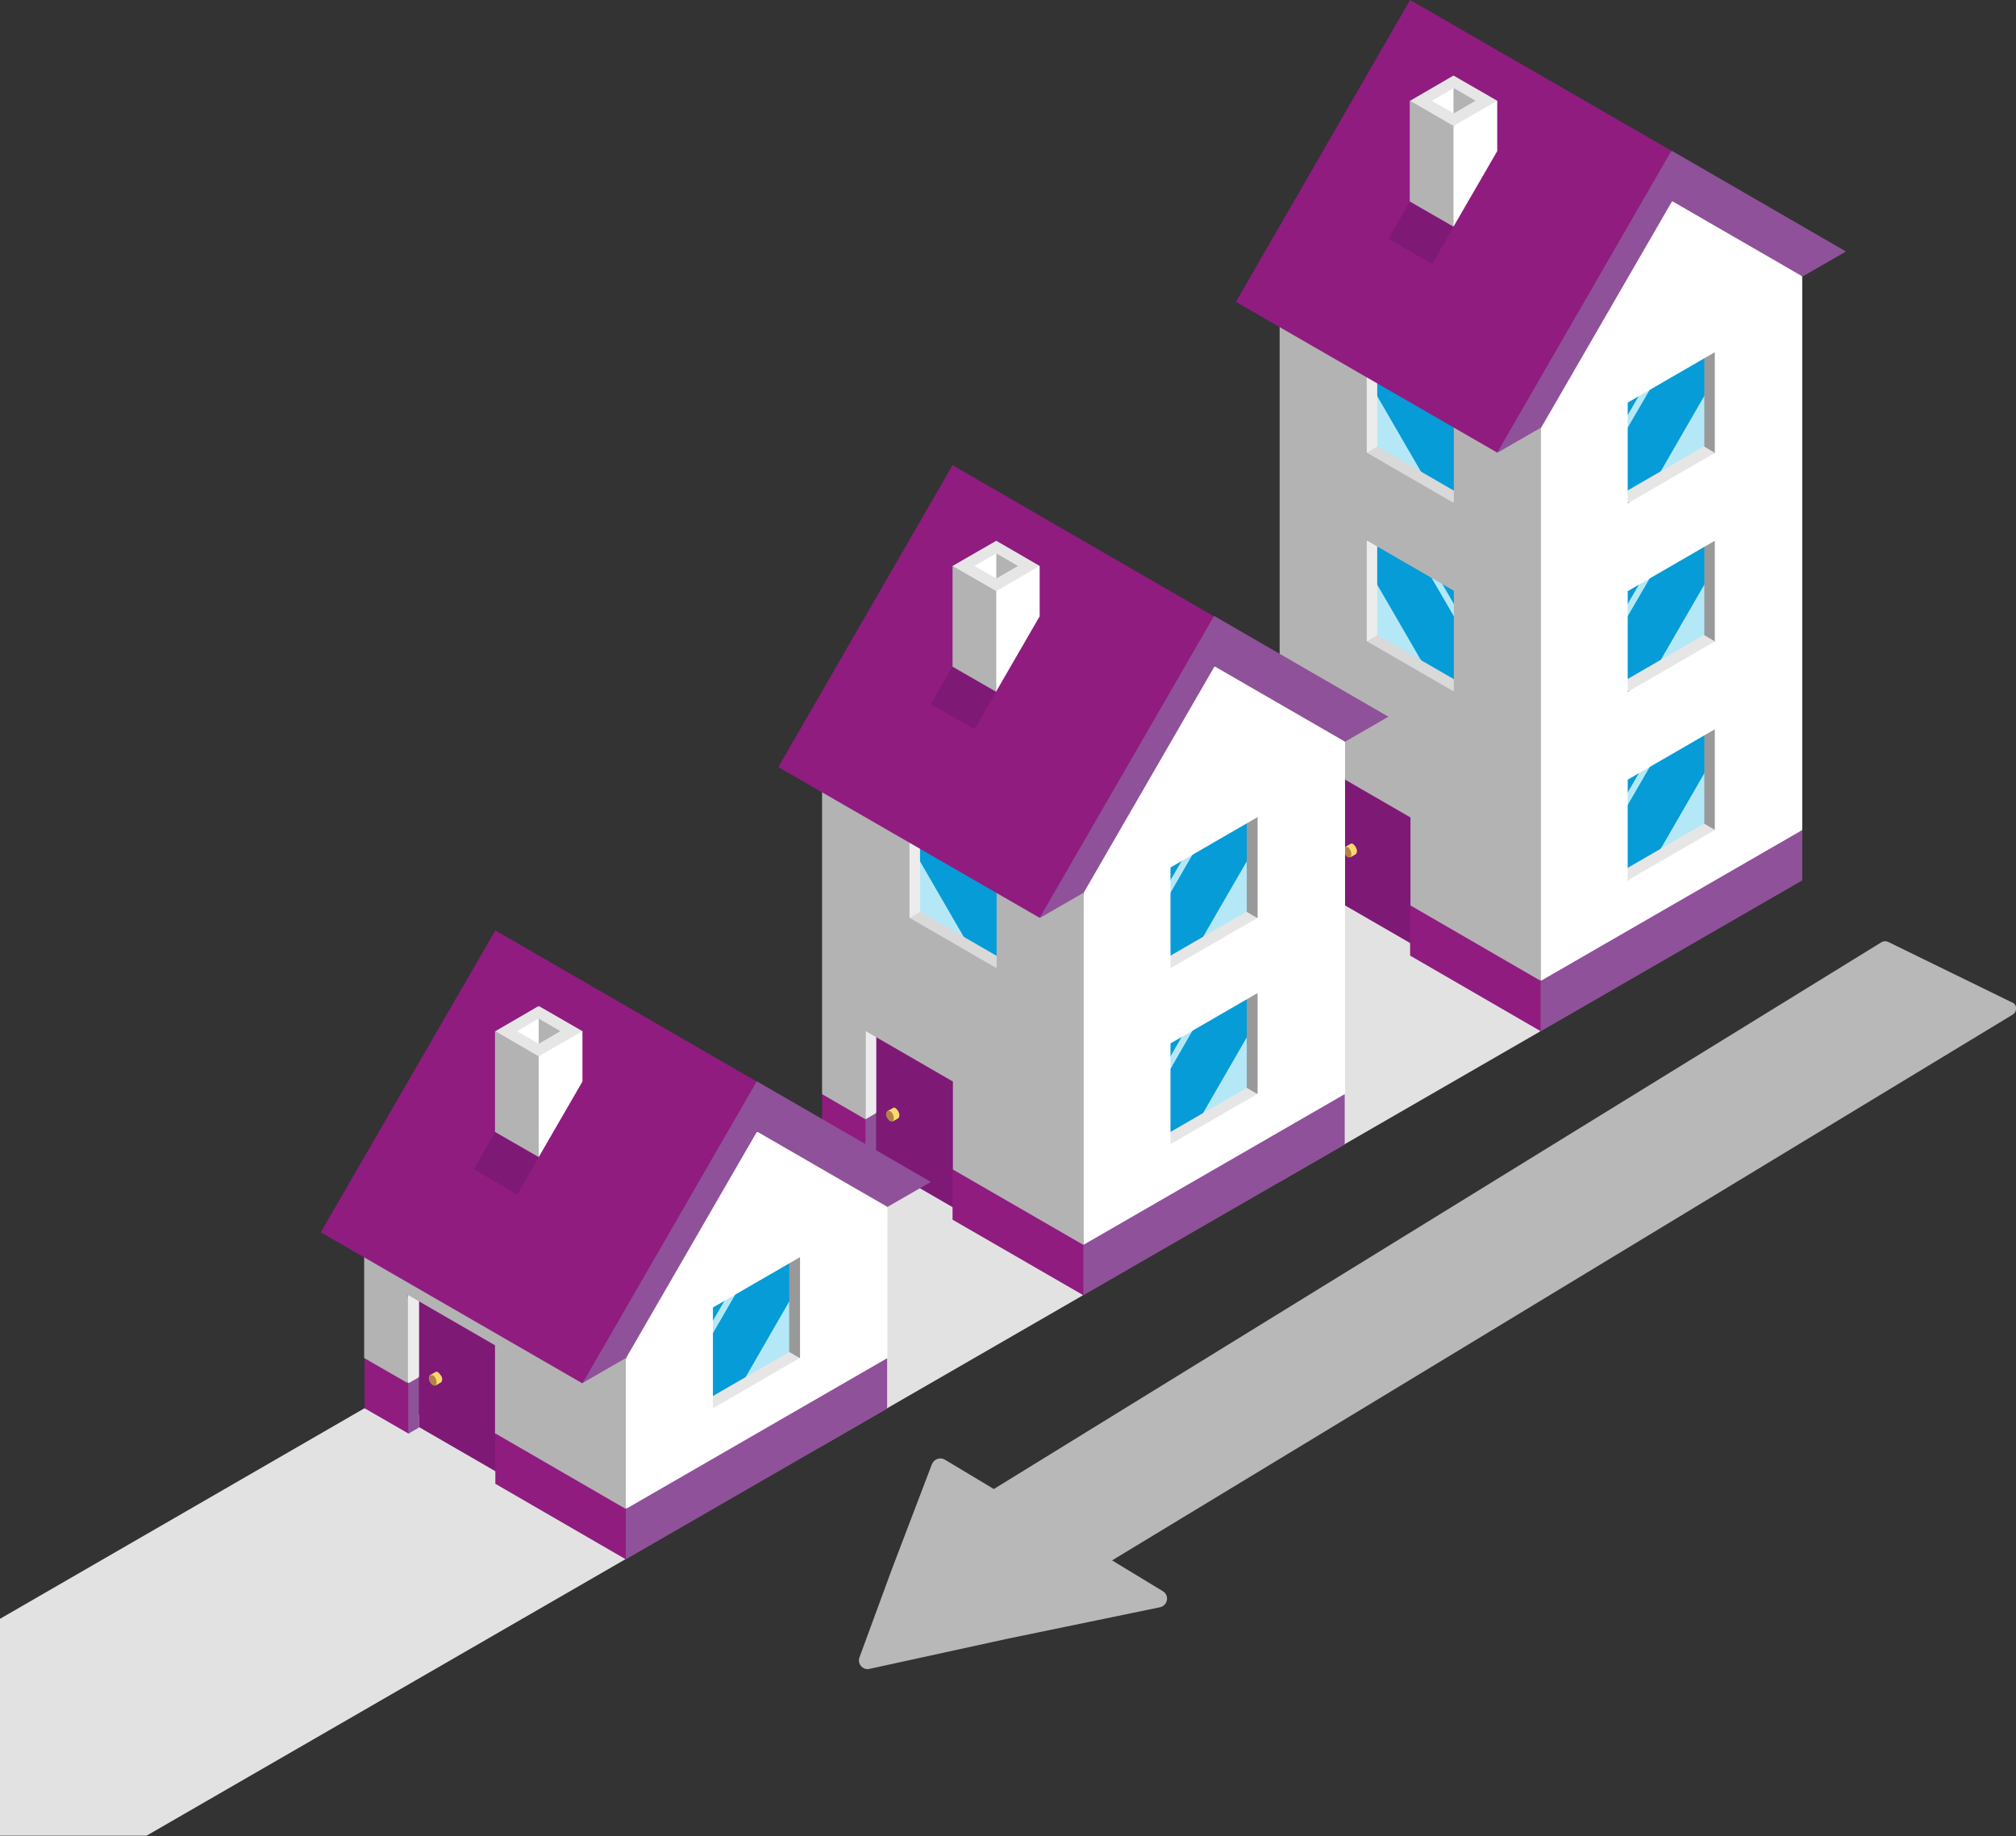
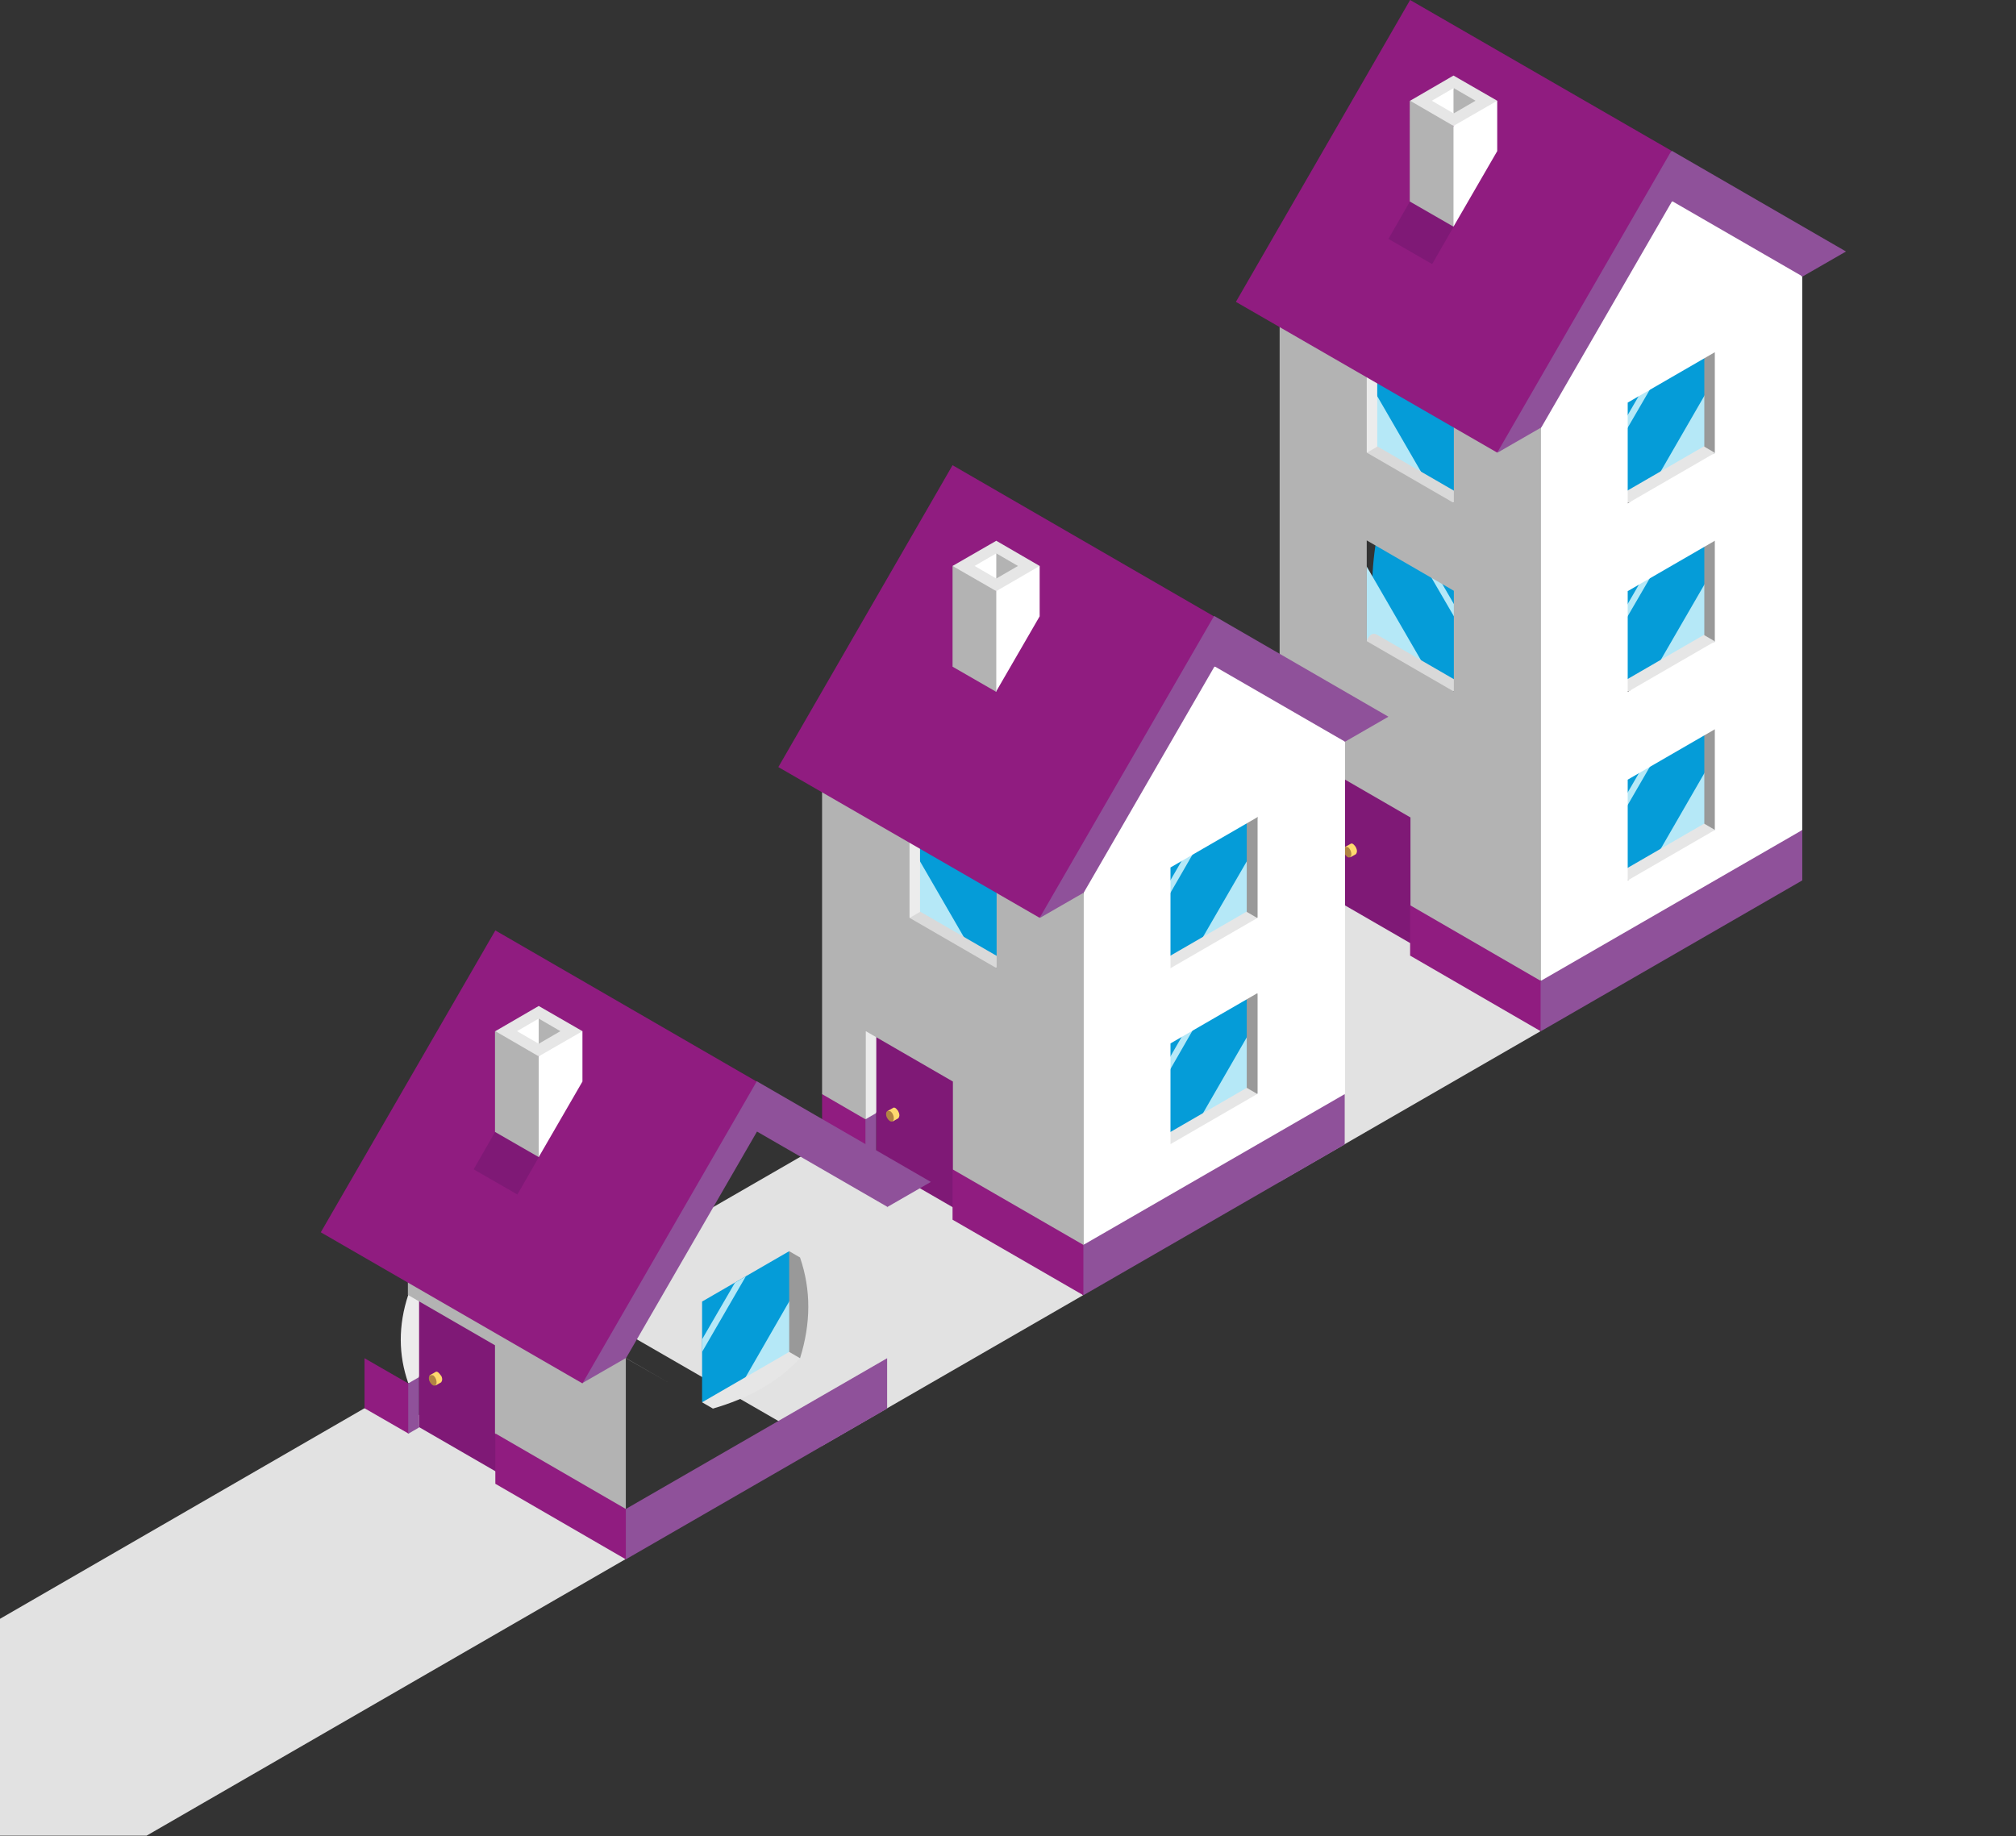
<svg xmlns="http://www.w3.org/2000/svg" id="_Ñëîé_1" width="57.63" height="52.49" viewBox="0 0 57.63 52.49">
  <rect x="0" y="0" width="57.63" height="52.49" fill="#333333" stroke="none" />
  <defs>
    <style>.cls-1{fill:#b18443;}.cls-2,.cls-3{fill:#fff;}.cls-4{fill:#059cd8;}.cls-3,.cls-5,.cls-6,.cls-7{fill-rule:evenodd;}.cls-8{fill:#901c80;}.cls-9{fill:#994242;}.cls-5{opacity:.76;}.cls-5,.cls-7{fill:#e2e2e2;}.cls-10{fill:#e6e6e6;}.cls-11{fill:#8f519a;}.cls-12{fill:#e85d5d;}.cls-6,.cls-13{fill:#b3b3b3;}.cls-14{fill:#4ec4b0;}.cls-15{fill:#7f1976;}.cls-16{fill:#999;}.cls-17{fill:#ffd96e;}.cls-18{fill:#d9d9d9;}.cls-19{fill:#b5e8f7;}.cls-20{fill:#ececec;}</style>
  </defs>
  <g>
    <path class="cls-7" d="M29.1,29.48l7.47,4.31,7.47-4.31c-2.1-2.68-4.51-4.23-7.47-4.31l-7.47,4.31h0Z" />
    <path class="cls-7" d="M16.02,37.03l7.47,4.31,7.47-4.31c-2.1-2.68-4.51-4.23-7.47-4.31l-7.47,4.31h0Z" />
    <path class="cls-7" d="M0,46.28l10.42-6.02c2.96,.09,5.37,1.64,7.47,4.31l-13.7,7.91H0v-6.21H0Z" />
  </g>
  <g>
    <path class="cls-4" d="M48.71,9.89c.17,.94,.21,1.9,0,2.88-.66,.62-1.51,1.09-2.49,1.44v-2.88l2.49-1.44h0Z" />
    <polygon class="cls-19" points="47.16 14.02 49.03 12.94 49.03 10.78 47.16 14.02 47.16 14.02" />
    <polygon class="cls-19" points="47.16 10.78 47.47 10.61 46.22 12.76 46.22 12.4 47.16 10.78 47.16 10.78" />
    <path class="cls-10" d="M48.71,12.76c.13-.08,.23,0,.31,.18-.64,.69-1.49,1.15-2.49,1.44l-.31-.18,2.49-1.44h0Z" />
    <path class="cls-16" d="M49.03,10.07c.32,.93,.31,1.89,0,2.88l-.31-.18v-2.88l.31,.18h0Z" />
    <path class="cls-4" d="M48.71,15.28c.17,.94,.21,1.9,0,2.88-.66,.62-1.51,1.09-2.49,1.44v-2.88l2.49-1.44h0Z" />
    <polygon class="cls-19" points="47.16 19.41 49.03 18.33 49.03 16.18 47.16 19.41 47.16 19.41" />
    <polygon class="cls-19" points="47.16 16.18 47.47 16 46.22 18.15 46.22 17.8 47.16 16.18 47.16 16.18" />
    <path class="cls-10" d="M48.71,18.15c.13-.08,.23,0,.31,.18-.64,.69-1.49,1.15-2.49,1.44l-.31-.18,2.49-1.44h0Z" />
    <path class="cls-16" d="M49.03,15.46c.32,.93,.31,1.89,0,2.88l-.31-.18v-2.88l.31,.18h0Z" />
    <path class="cls-4" d="M48.71,20.67c.17,.94,.21,1.9,0,2.88-.66,.62-1.51,1.09-2.49,1.44v-2.88l2.49-1.44h0Z" />
    <polygon class="cls-19" points="47.16 24.81 49.03 23.73 49.03 21.57 47.16 24.81 47.16 24.81" />
    <polygon class="cls-19" points="47.16 21.57 47.47 21.39 46.22 23.55 46.22 23.19 47.16 21.57 47.16 21.57" />
    <path class="cls-10" d="M48.71,23.55c.13-.08,.23,0,.31,.18-.64,.69-1.49,1.15-2.49,1.44l-.31-.18,2.49-1.44h0Z" />
    <path class="cls-16" d="M49.03,20.85c.32,.93,.31,1.89,0,2.88l-.31-.18v-2.88l.31,.18h0Z" />
    <path class="cls-20" d="M38.13,21.77c.24,.81,.26,1.64,0,2.5-.06,.21-.17,.27-.31,.18-.28-.8-.29-1.64,0-2.52l.31-.16h0Z" />
    <path class="cls-12" d="M38.13,24.27v1.44l-.31,.18c-.25-.49-.27-.98,0-1.44l.31-.18h0Z" />
    <polygon class="cls-15" points="40.62 23.19 40.62 27.14 38.13 25.7 38.13 21.75 40.62 23.19 40.62 23.19" />
    <path class="cls-17" d="M38.76,24.22s-.05-.07-.08-.09c-.03-.02-.06-.02-.08,0l-.16,.09,.16,.29,.16-.09s.03-.04,.03-.08-.01-.08-.03-.11h0Z" />
    <path class="cls-1" d="M38.52,24.22s-.06-.02-.08,0c-.02,.01-.03,.04-.03,.08s.01,.08,.03,.11c.02,.04,.05,.07,.08,.09,.03,.02,.06,.02,.08,0,.02-.01,.03-.04,.03-.08s-.01-.08-.03-.12c-.02-.04-.05-.07-.08-.09h0Z" />
    <path class="cls-4" d="M39.37,9.89c-.17,.94-.21,1.9,0,2.88,.66,.62,1.51,1.09,2.49,1.44v-2.88l-2.49-1.44h0Z" />
    <polygon class="cls-19" points="40.93 14.02 39.06 12.94 39.06 10.79 40.93 14.02 40.93 14.02" />
    <polygon class="cls-14" points="40.93 10.79 40.62 10.61 41.87 12.76 41.87 12.4 40.93 10.79 40.93 10.79" />
    <path class="cls-18" d="M39.37,12.76c-.13-.08-.23,0-.31,.18,.64,.69,1.49,1.15,2.49,1.44l.31-.18-2.49-1.44h0Z" />
    <path class="cls-20" d="M39.06,10.07c-.32,.93-.31,1.89,0,2.88l.31-.18v-2.88l-.31,.18h0Z" />
    <path class="cls-4" d="M39.37,15.28c-.17,.94-.21,1.9,0,2.88,.66,.62,1.51,1.09,2.49,1.44v-2.88l-2.49-1.44h0Z" />
    <polygon class="cls-19" points="40.93 19.41 39.06 18.33 39.06 16.18 40.93 19.41 40.93 19.41" />
    <polygon class="cls-19" points="40.93 16.18 40.62 16 41.87 18.15 41.87 17.8 40.93 16.18 40.93 16.18" />
    <path class="cls-18" d="M39.37,18.15c-.13-.08-.23,0-.31,.18,.64,.69,1.49,1.15,2.49,1.44l.31-.18-2.49-1.44h0Z" />
-     <path class="cls-20" d="M39.06,15.46c-.32,.93-.31,1.89,0,2.88l.31-.18v-2.88l-.31,.18h0Z" />
    <path class="cls-3" d="M44.04,12.22c.63-2.23,1.89-4.39,3.74-6.47,1.48,.02,2.71,.77,3.74,2.16v15.82c-2.45,2.26-4.94,3.71-7.47,4.31-.96-3.39-1.01-12.5,0-15.82h0Zm2.49,10.07l2.49-1.44v2.88l-2.49,1.44v-2.88h0Zm0-5.39l2.49-1.44v2.88l-2.49,1.44v-2.88h0Zm0-5.39l2.49-1.44v2.88l-2.49,1.44v-2.88h0Z" />
    <path class="cls-11" d="M51.52,23.73v1.44l-7.47,4.31c-.42-.5-.42-.98,0-1.44l7.47-4.31h0Z" />
    <path class="cls-6" d="M40.31,25.88c.81,1.14,2.07,1.84,3.74,2.16V12.22l-7.47-4.31v15.82c.23,.65,.64,.89,1.25,.72v-2.52l2.49,1.44v2.52h0Zm1.25-8.99l-2.49-1.44v2.88l2.49,1.44v-2.88h0Zm0-5.39l-2.49-1.44v2.88l2.49,1.44v-2.88h0Z" />
    <polygon class="cls-8" points="44.04 28.04 44.04 29.48 40.31 27.32 40.31 25.88 44.04 28.04 44.04 28.04" />
    <polygon class="cls-9" points="37.82 24.45 37.82 25.88 36.57 25.17 36.57 23.73 37.82 24.45 37.82 24.45" />
    <path class="cls-11" d="M51.52,7.91l1.25-.72-4.98-2.88c-2.81,2.49-4.44,5.38-4.98,8.63l1.25-.72,3.74-6.47,3.74,2.16h0Z" />
    <polygon class="cls-8" points="40.31 0 47.78 4.31 42.8 12.94 35.33 8.63 40.31 0 40.31 0" />
    <path class="cls-15" d="M40.31,5.75c.56-.06,.96,.22,1.25,.72l-.62,1.08-1.25-.72,.62-1.08h0Z" />
    <path class="cls-2" d="M42.8,2.88v1.44l-1.25,2.16c-.37-1.07-.38-2.03,0-2.88,.27-.43,.69-.66,1.25-.72h0Z" />
    <path class="cls-13" d="M41.55,3.6v2.88l-1.25-.72V2.88c.49,.06,.91,.29,1.25,.72h0Z" />
    <polygon class="cls-10" points="41.55 2.16 42.8 2.88 41.55 3.6 40.31 2.88 41.55 2.16 41.55 2.16" />
    <path class="cls-13" d="M42.18,2.88l-.62-.36c-.13,.29-.14,.53,0,.72l.62-.36h0Z" />
    <polygon class="cls-2" points="40.93 2.88 41.55 2.52 41.55 3.24 40.93 2.88 40.93 2.88" />
  </g>
  <g>
    <path class="cls-4" d="M35.64,23.19c.17,.94,.21,1.9,0,2.88-.66,.62-1.51,1.09-2.49,1.44v-2.88l2.49-1.44h0Z" />
    <polygon class="cls-19" points="34.08 27.32 35.95 26.24 35.95 24.09 34.08 27.32 34.08 27.32" />
    <polygon class="cls-19" points="34.08 24.09 34.39 23.91 33.15 26.06 33.15 25.7 34.08 24.09 34.08 24.09" />
    <path class="cls-10" d="M35.64,26.06c.13-.08,.23,0,.31,.18-.64,.69-1.49,1.15-2.49,1.44l-.31-.18,2.49-1.44h0Z" />
    <path class="cls-16" d="M35.95,23.37c.32,.93,.31,1.89,0,2.88l-.31-.18v-2.88l.31,.18h0Z" />
    <path class="cls-4" d="M35.64,28.22c.17,.94,.21,1.9,0,2.88-.66,.62-1.51,1.09-2.49,1.44v-2.88l2.49-1.44h0Z" />
    <polygon class="cls-19" points="34.08 32.36 35.95 31.28 35.95 29.12 34.08 32.36 34.08 32.36" />
    <polygon class="cls-19" points="34.08 29.12 34.39 28.94 33.15 31.1 33.15 30.74 34.08 29.12 34.08 29.12" />
    <path class="cls-10" d="M35.64,31.1c.13-.08,.23,0,.31,.18-.64,.69-1.49,1.15-2.49,1.44l-.31-.18,2.49-1.44h0Z" />
    <path class="cls-16" d="M35.95,28.4c.32,.93,.31,1.89,0,2.88l-.31-.18v-2.88l.31,.18h0Z" />
    <path class="cls-20" d="M25.05,29.31c.24,.81,.26,1.64,0,2.5-.06,.21-.17,.27-.31,.18-.28-.8-.29-1.64,0-2.52l.31-.16h0Z" />
    <path class="cls-11" d="M25.05,31.82v1.44l-.31,.18c-.25-.49-.27-.98,0-1.44l.31-.18h0Z" />
    <polygon class="cls-15" points="27.54 30.74 27.54 34.69 25.05 33.25 25.05 29.3 27.54 30.74 27.54 30.74" />
    <path class="cls-17" d="M25.68,31.77s-.05-.07-.08-.09c-.03-.02-.06-.02-.08,0l-.16,.09,.16,.29,.16-.09s.03-.04,.03-.08-.01-.08-.03-.11h0Z" />
    <path class="cls-1" d="M25.44,31.77s-.06-.02-.08,0c-.02,.01-.03,.04-.03,.08s.01,.08,.03,.11c.02,.04,.05,.07,.08,.09,.03,.02,.06,.02,.08,0,.02-.01,.03-.04,.03-.08s-.01-.08-.03-.12c-.02-.04-.05-.07-.08-.09h0Z" />
    <path class="cls-4" d="M26.3,23.19c-.17,.94-.21,1.9,0,2.88,.66,.62,1.51,1.09,2.49,1.44v-2.88l-2.49-1.44h0Z" />
    <polygon class="cls-19" points="27.86 27.32 25.99 26.24 25.99 24.09 27.86 27.32 27.86 27.32" />
    <polygon class="cls-14" points="27.86 24.09 27.54 23.91 28.79 26.06 28.79 25.7 27.86 24.09 27.86 24.09" />
    <path class="cls-18" d="M26.3,26.06c-.13-.07-.23,0-.31,.18,.64,.69,1.49,1.15,2.49,1.44l.31-.18-2.49-1.44h0Z" />
    <path class="cls-20" d="M25.99,23.37c-.32,.93-.31,1.89,0,2.88l.31-.18v-2.88l-.31,.18h0Z" />
    <path class="cls-3" d="M30.97,25.52c.63-2.23,1.89-4.39,3.74-6.47,1.48,.02,2.71,.77,3.74,2.16v10.07c-2.45,2.26-4.94,3.71-7.47,4.31-.96-3.39-1.01-6.75,0-10.07h0Zm2.49,4.31l2.49-1.44v2.88l-2.49,1.44v-2.88h0Zm0-5.03l2.49-1.44v2.88l-2.49,1.44v-2.88h0Z" />
    <path class="cls-11" d="M38.44,31.28v1.44l-7.47,4.31c-.42-.5-.42-.98,0-1.44l7.47-4.31h0Z" />
    <path class="cls-13" d="M25.99,22.65l-2.49-1.44v10.07c.3,.44,.71,.69,1.25,.72v-2.52l2.49,1.44v2.52c.88,1.33,2.13,2.03,3.74,2.16v-10.07l-2.49-1.44v3.59l-2.49-1.44v-3.6h0Z" />
    <polygon class="cls-8" points="30.97 35.59 30.97 37.03 27.23 34.87 27.23 33.43 30.97 35.59 30.97 35.59" />
    <polygon class="cls-8" points="24.74 32 24.74 33.43 23.5 32.71 23.5 31.28 24.74 32 24.74 32" />
    <path class="cls-11" d="M38.44,21.21l1.25-.72-4.98-2.88c-2.81,2.49-4.44,5.38-4.98,8.63l1.25-.72,3.74-6.47,3.74,2.16h0Z" />
    <polygon class="cls-8" points="27.23 13.3 34.7 17.62 29.72 26.24 22.25 21.93 27.23 13.3 27.23 13.3" />
-     <path class="cls-15" d="M27.23,19.05c.56-.06,.96,.22,1.25,.72l-.62,1.08-1.25-.72,.62-1.08h0Z" />
    <path class="cls-2" d="M29.72,16.18v1.44l-1.25,2.16c-.37-1.07-.38-2.03,0-2.88,.27-.43,.69-.66,1.25-.72h0Z" />
    <path class="cls-13" d="M28.48,16.9v2.88l-1.25-.72v-2.88c.49,.06,.91,.29,1.25,.72h0Z" />
    <polygon class="cls-10" points="28.48 15.46 29.72 16.18 28.48 16.9 27.23 16.18 28.48 15.46 28.48 15.46" />
    <path class="cls-13" d="M29.1,16.18l-.62-.36c-.13,.29-.14,.53,0,.72l.62-.36h0Z" />
    <polygon class="cls-2" points="27.86 16.18 28.48 15.82 28.48 16.54 27.86 16.18 27.86 16.18" />
  </g>
  <g>
    <path class="cls-4" d="M22.56,35.77c.17,.94,.21,1.9,0,2.88-.66,.62-1.51,1.09-2.49,1.44v-2.88l2.49-1.44h0Z" />
    <polygon class="cls-19" points="21.01 39.9 22.87 38.83 22.87 36.67 21.01 39.9 21.01 39.9" />
    <polygon class="cls-19" points="21.01 36.67 21.32 36.49 20.07 38.65 20.07 38.29 21.01 36.67 21.01 36.67" />
    <path class="cls-10" d="M22.56,38.65c.13-.08,.23,0,.31,.18-.64,.69-1.49,1.15-2.49,1.44l-.31-.18,2.49-1.44h0Z" />
    <path class="cls-16" d="M22.87,35.95c.32,.93,.31,1.89,0,2.88l-.31-.18v-2.88l.31,.18h0Z" />
    <path class="cls-20" d="M11.98,36.86c.24,.81,.26,1.64,0,2.5-.06,.21-.17,.27-.31,.18-.28-.8-.29-1.64,0-2.52l.31-.16h0Z" />
    <path class="cls-11" d="M11.98,39.37v1.44l-.31,.18c-.25-.49-.27-.98,0-1.44l.31-.18h0Z" />
    <polygon class="cls-15" points="14.47 38.29 14.47 42.24 11.98 40.8 11.98 36.85 14.47 38.29 14.47 38.29" />
    <path class="cls-17" d="M12.6,39.32s-.05-.07-.08-.09c-.03-.02-.06-.02-.08,0l-.16,.09,.17,.29,.16-.09s.03-.04,.03-.08-.01-.08-.03-.11h0Z" />
    <path class="cls-1" d="M12.37,39.32s-.06-.02-.08,0c-.02,.01-.03,.04-.03,.08s.01,.08,.03,.11c.02,.04,.05,.07,.08,.09,.03,.02,.06,.02,.08,0,.02-.01,.03-.04,.03-.08s-.01-.08-.03-.12c-.02-.04-.05-.07-.08-.09h0Z" />
-     <path class="cls-3" d="M21.63,32.35c1.61,.1,2.87,.79,3.74,2.16v4.31c-2.3,2.12-4.79,3.55-7.47,4.31-.51-1.47-.49-2.91,0-4.31,.65-2.35,1.9-4.5,3.74-6.47h0Zm-1.25,5.03l2.49-1.44v2.88l-2.49,1.44v-2.88h0Z" />
    <path class="cls-11" d="M25.36,38.83v1.44l-7.47,4.31c-.42-.5-.42-.98,0-1.44l7.47-4.31h0Z" />
-     <path class="cls-13" d="M17.89,38.83v4.31c-1.6-.12-2.86-.82-3.74-2.16v-2.52l-2.49-1.44v2.52c-.54-.03-.94-.28-1.25-.72v-4.31l7.47,4.31h0Z" />
+     <path class="cls-13" d="M17.89,38.83v4.31c-1.6-.12-2.86-.82-3.74-2.16v-2.52l-2.49-1.44v2.52v-4.31l7.47,4.31h0Z" />
    <polygon class="cls-8" points="17.89 43.14 17.89 44.58 14.16 42.42 14.16 40.98 17.89 43.14 17.89 43.14" />
    <polygon class="cls-8" points="11.67 39.55 11.67 40.98 10.42 40.26 10.42 38.83 11.67 39.55 11.67 39.55" />
    <path class="cls-11" d="M25.36,34.51l1.25-.72-4.98-2.88c-2.81,2.49-4.44,5.38-4.98,8.63l1.25-.72,3.74-6.47,3.74,2.16h0Z" />
    <polygon class="cls-8" points="14.16 26.6 21.63 30.92 16.65 39.55 9.17 35.23 14.16 26.6 14.16 26.6" />
    <path class="cls-15" d="M14.16,32.35c.56-.06,.96,.22,1.25,.72l-.62,1.08-1.25-.72,.62-1.08h0Z" />
    <path class="cls-2" d="M16.65,29.48v1.44l-1.25,2.16c-.37-1.07-.38-2.03,0-2.88,.27-.43,.69-.66,1.25-.72h0Z" />
    <path class="cls-13" d="M15.4,30.2v2.88l-1.25-.72v-2.88c.49,.06,.91,.29,1.25,.72h0Z" />
    <polygon class="cls-10" points="15.4 28.76 16.65 29.48 15.4 30.2 14.16 29.48 15.4 28.76 15.4 28.76" />
    <path class="cls-13" d="M16.02,29.48l-.62-.36c-.13,.29-.14,.53,0,.72l.62-.36h0Z" />
    <polygon class="cls-2" points="14.78 29.48 15.4 29.12 15.4 29.84 14.78 29.48 14.78 29.48" />
  </g>
-   <path class="cls-5" d="M57.52,28.66l-3.54-1.73c-.06-.03-.14-.03-.2,.01l-25.37,15.63-1.4-.84c-.13-.08-.31-.02-.37,.13l-1.14,2.99-.93,2.53c-.07,.19,.1,.38,.29,.33l3.94-.86,4.36-.9c.22-.05,.28-.34,.08-.46l-1.45-.88,25.74-15.6c.14-.08,.14-.28,0-.35Z" />
</svg>